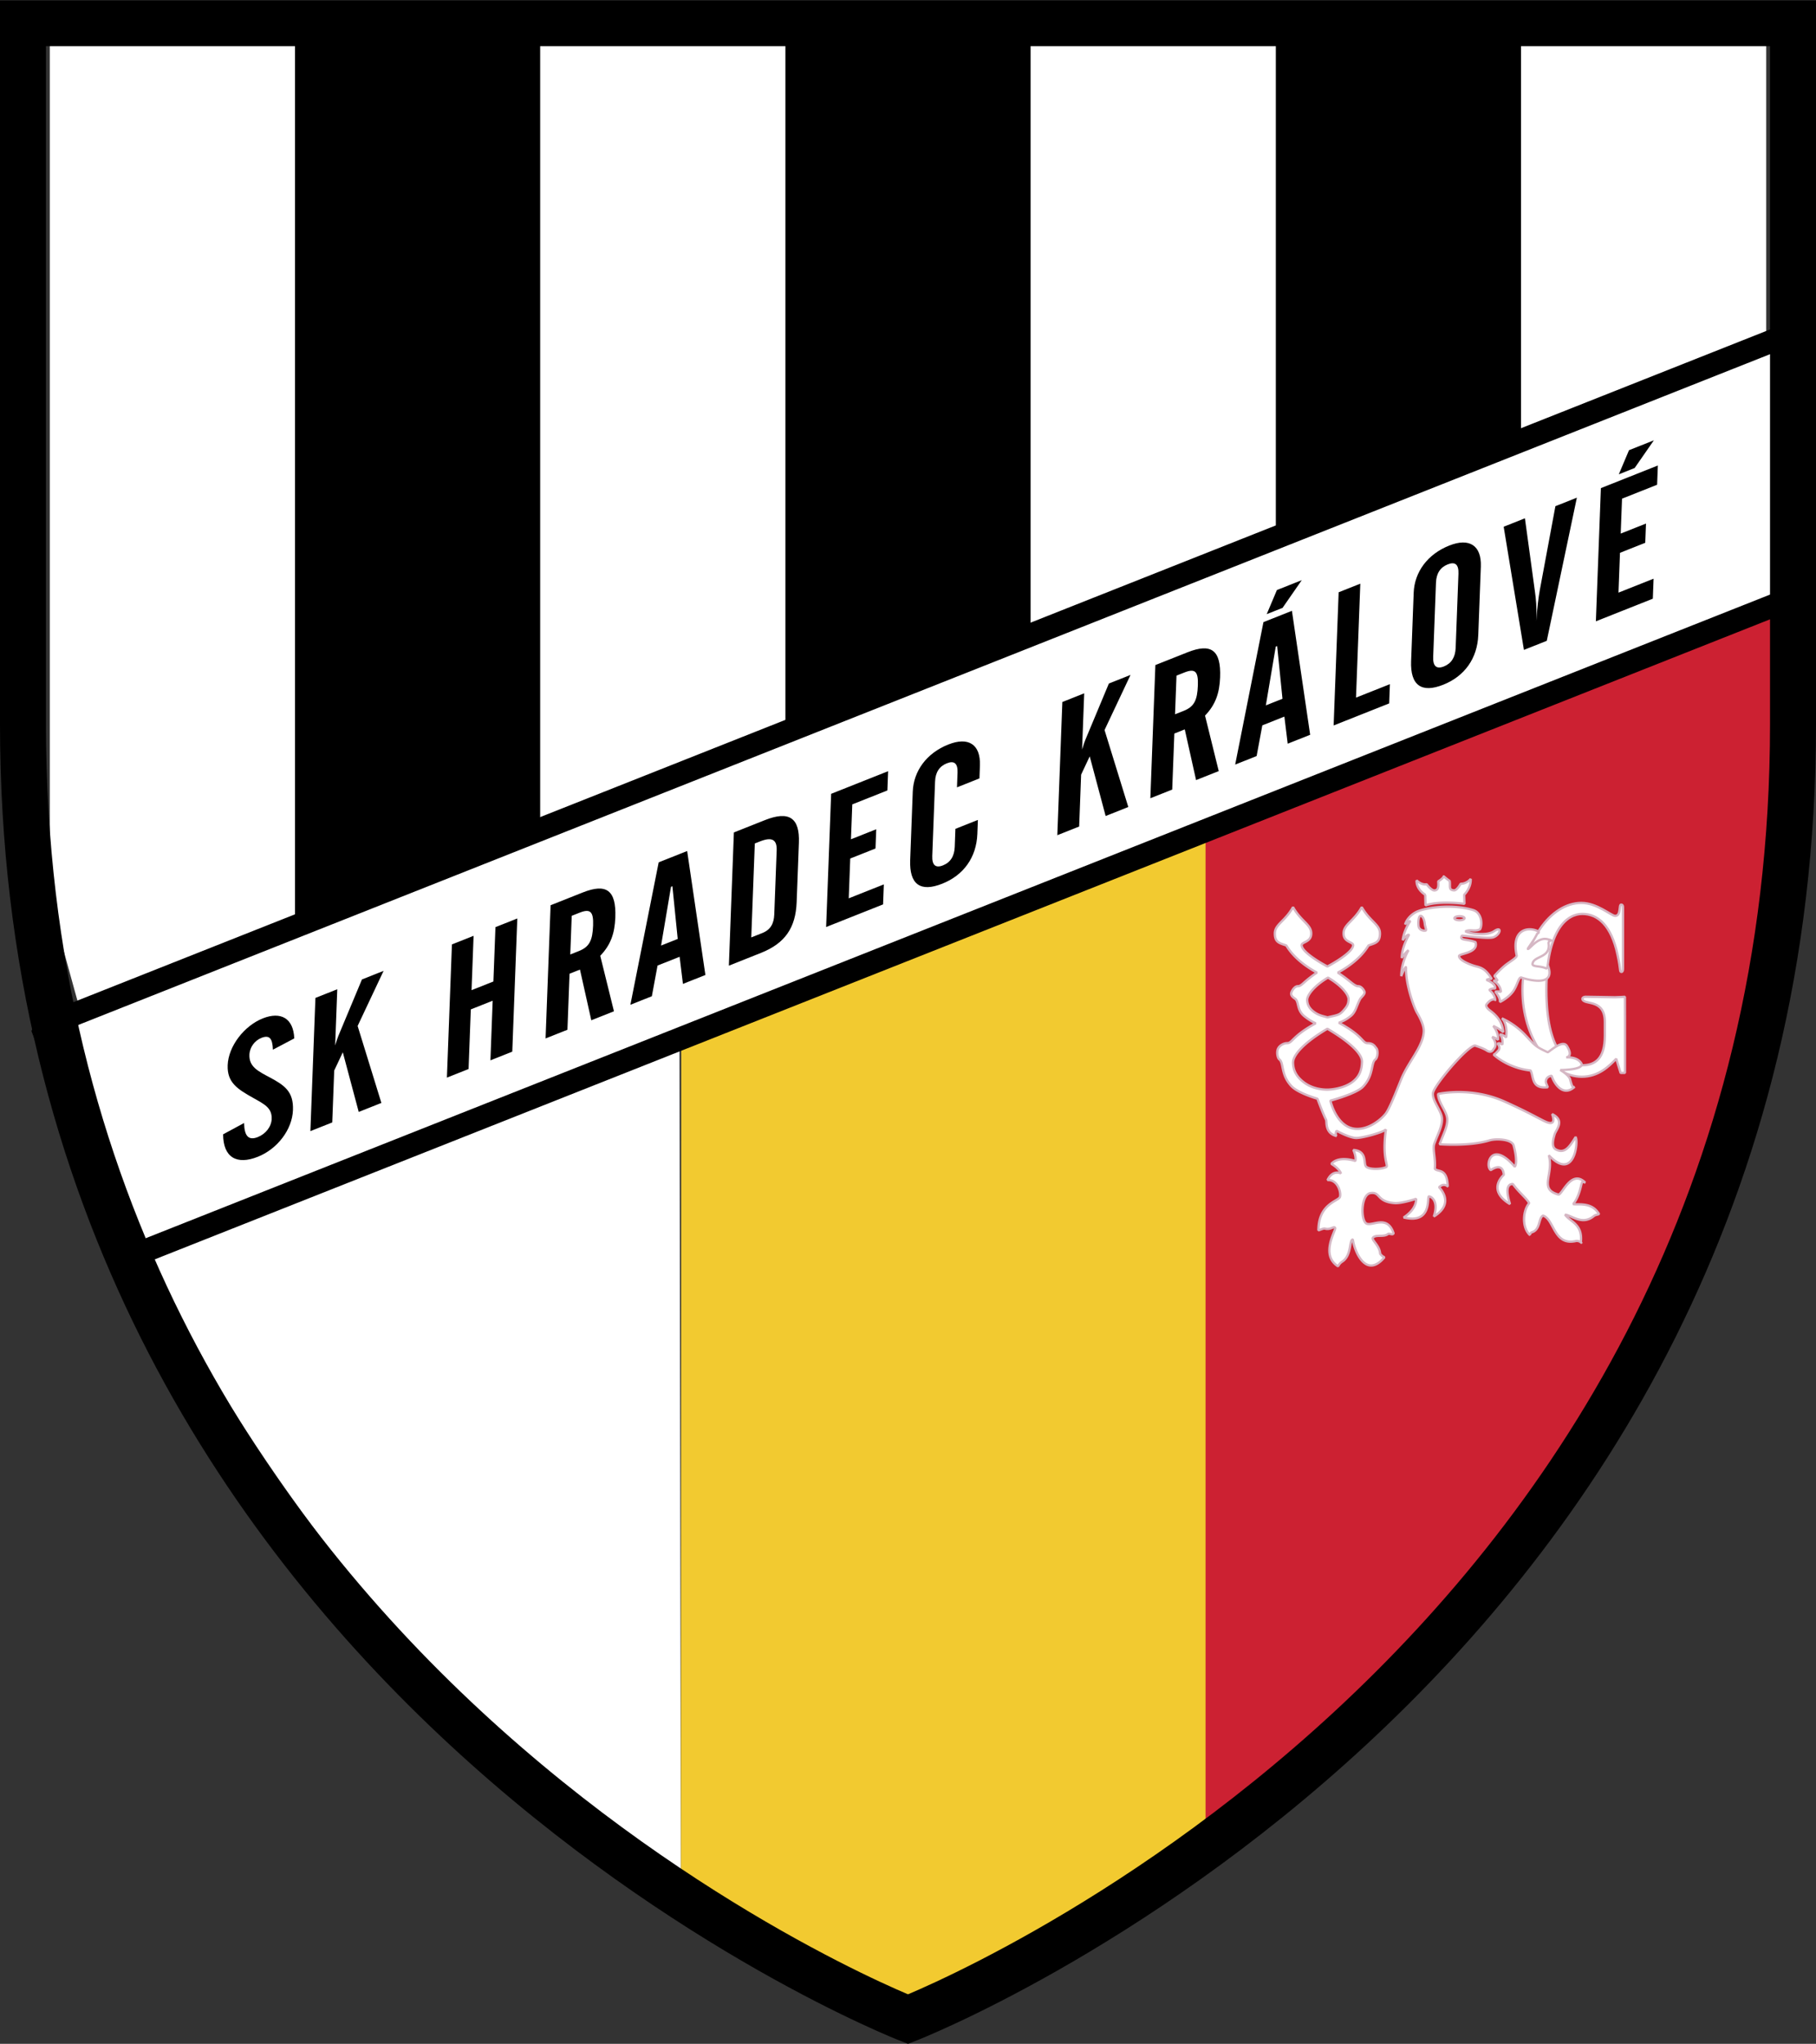
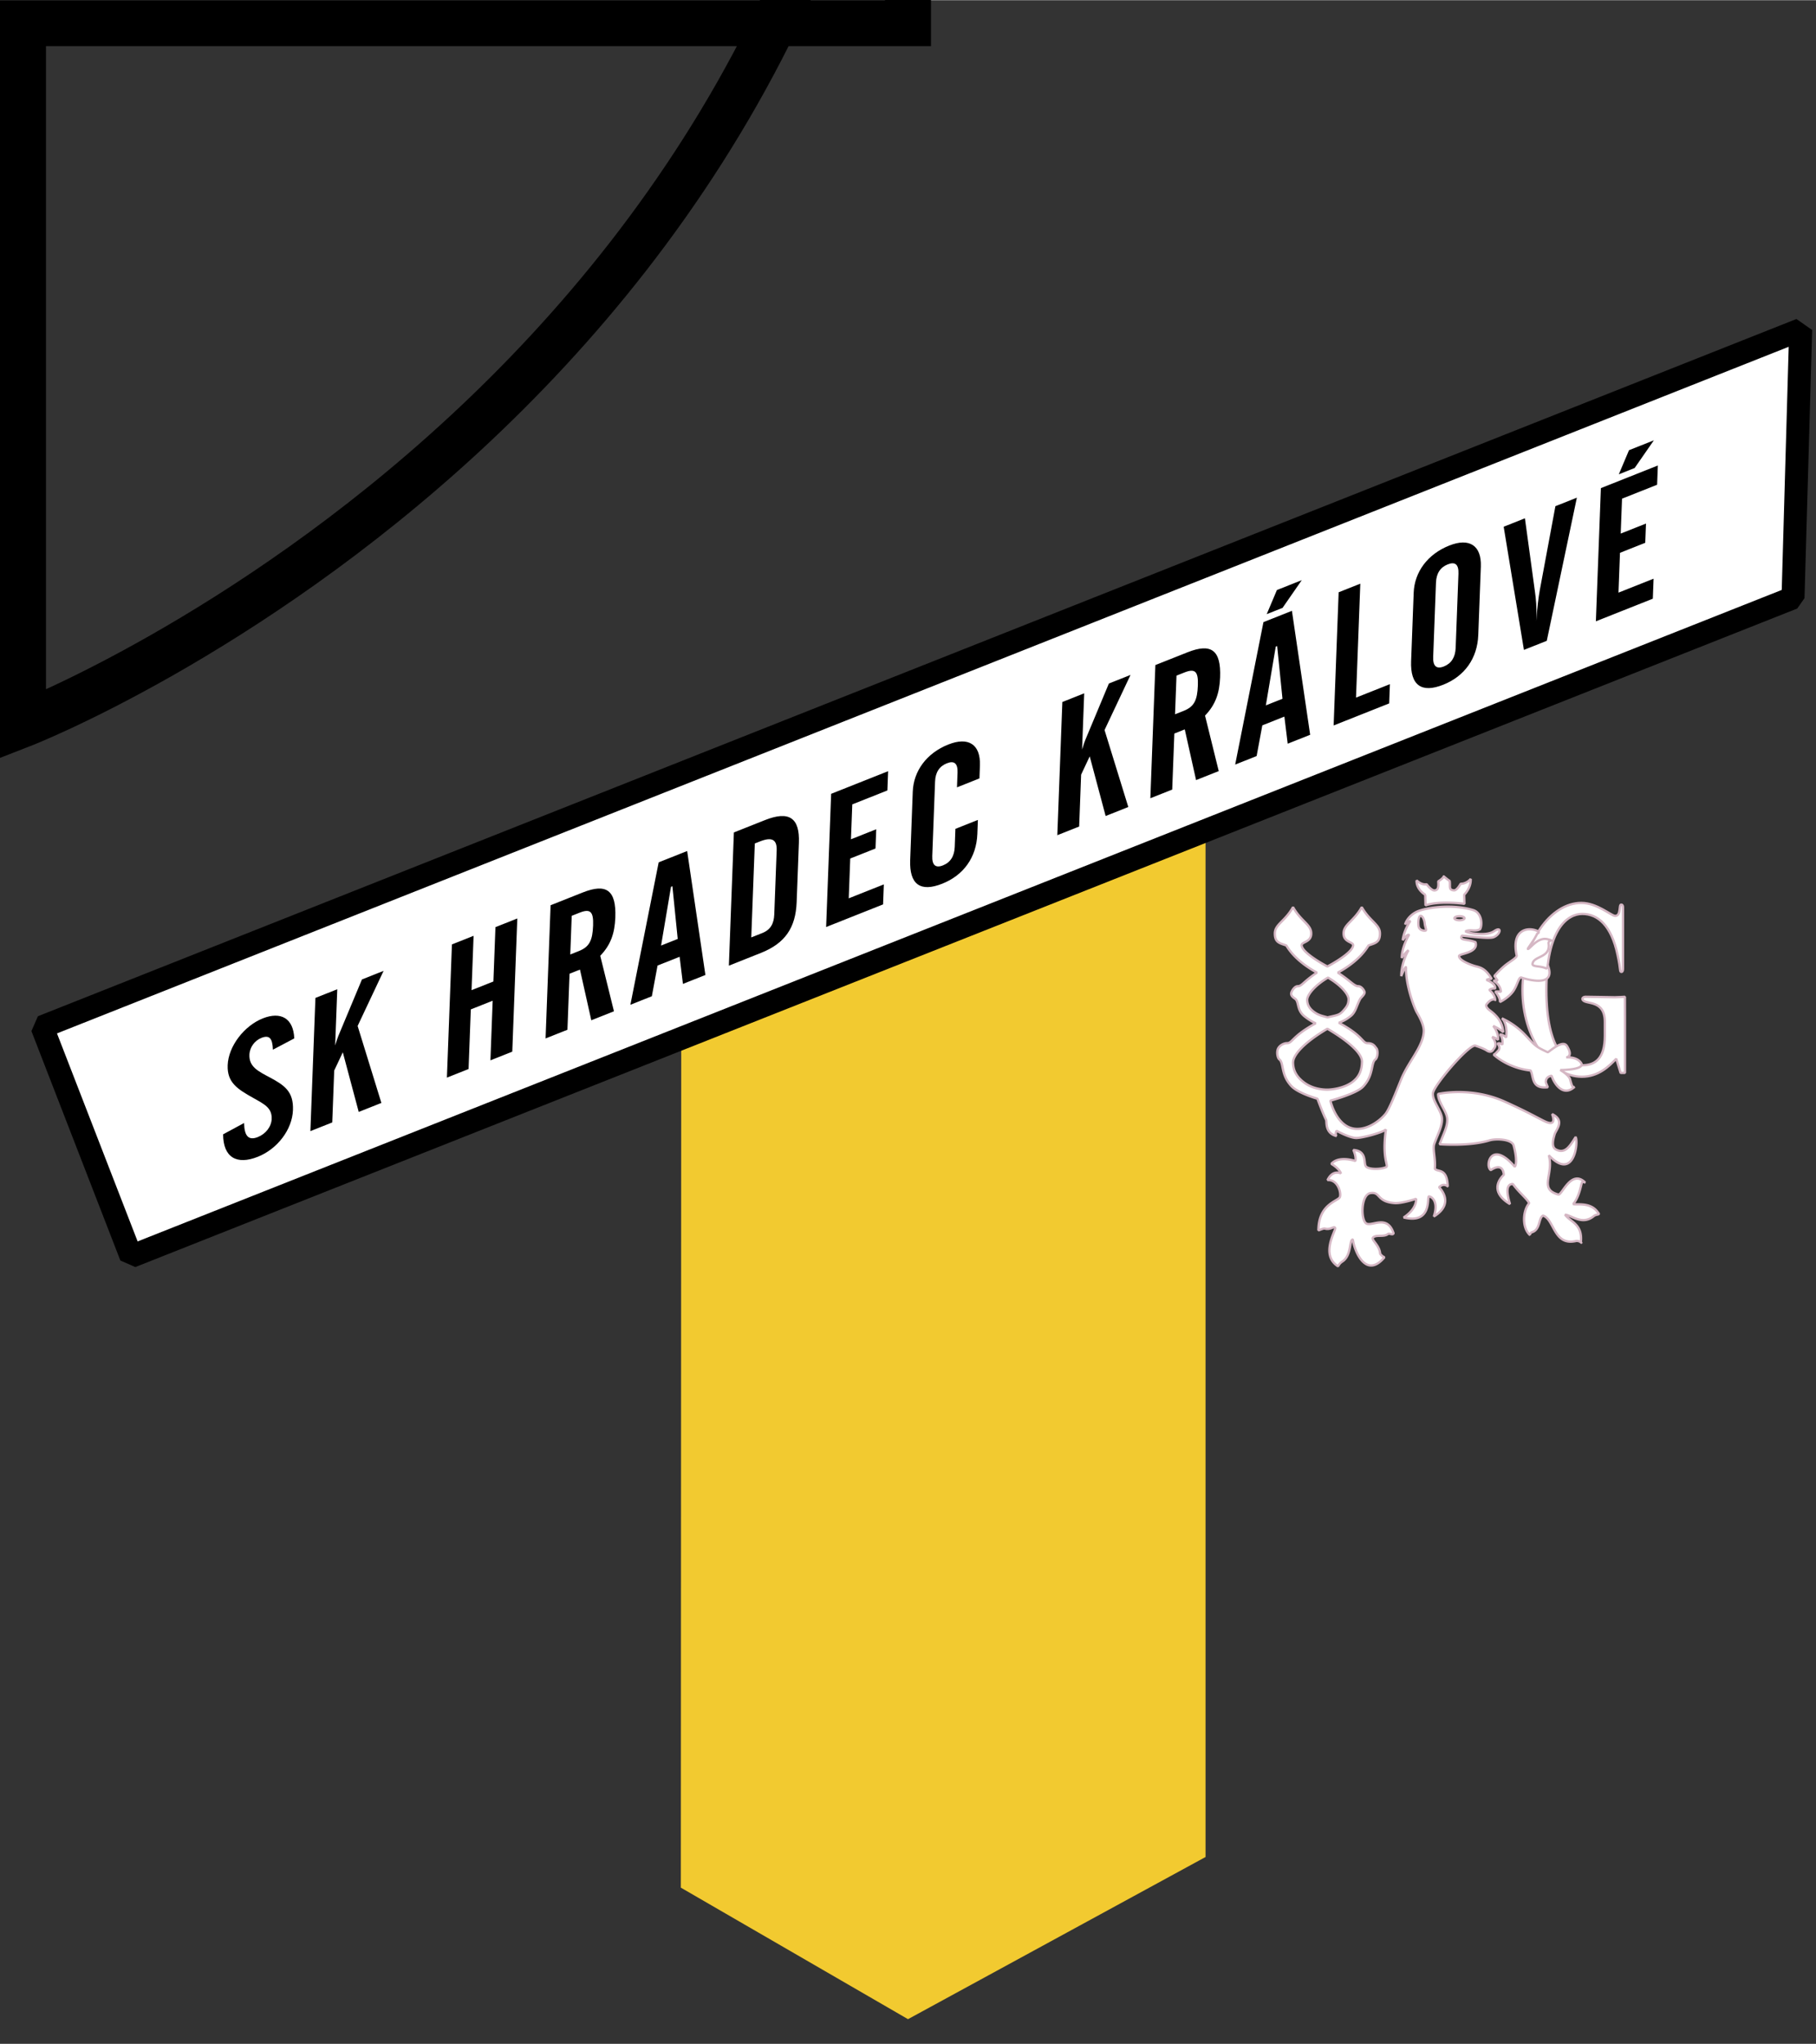
<svg xmlns="http://www.w3.org/2000/svg" width="2221" height="2500" viewBox="0 0 192.844 217.026">
  <rect x="0" y="0" width="192.844" height="217.026" fill="#333333" stroke="none" />
-   <path d="M127.918 196.963V87.115l59.536-30.513s3.254 24.682 1.627 34.175c-3.797 72.96-61.163 106.186-61.163 106.186z" fill="#cc2132" />
  <path d="M171.63 112.413c-.743.78-1.867 1.911-3.657 1.911-3.328 0-6.303-4.149-6.303-9.205 0-5.094 2.975-9.255 6.256-9.255 1.681 0 3.157 1.366 3.59 1.377.659 0 .359-1.2.643-1.2.127 0 .191.104.191.287v6.554c0 .209-.08.314-.143.314-.254 0-.063-.141-.441-1.838-.656-3.083-2.076-4.324-3.739-4.324-1.57 0-3.814 1.582-3.814 8.086 0 6.461 2.245 7.985 3.814 7.985 1.35 0 2.396-.69 2.396-3.135v-1.457c0-2.427-2.04-1.816-2.354-2.352-.102-.175.064-.329.314-.329.8 0 2.551.05 3.108.05.344 0 1.062-.05 1.062-.05s.006.253.006 2.317v5.769h-.465l-.464-1.505z" fill="#fff" stroke="#d5b7c4" stroke-width=".244" stroke-linejoin="bevel" />
  <g fill="#fff" stroke="#d5b7c4" stroke-width=".244" stroke-linejoin="bevel">
    <path d="M151.346 94.998l.03 1.124c1.576-.524 4.14-.157 4.14-.157l-.031-.969s.743-.709.691-1.676c-.508.56-1.067.509-1.067.509s-.393.728-.707.705c-.616-.044-.361-.451-.463-1.009-.254-.154-.63-.489-.626-.477-.092.243-.585.526-.585.526.051.61-.01.916-.365.966-.356.051-.865-.661-.865-.661s-.458.152-1.068-.407c-.05.967.916 1.526.916 1.526zM153.737 125.969c-.051-2.034-1.119-1.475-1.373-1.882.102-1.119-.255-2.085-.051-2.645.381-1.049.864-1.882.813-2.695s-1.018-1.831-.966-2.645c.051-.813 3.712-5.086 4.475-5.086 0 0 .855.267 1.22.509.458.306.662.051.763-.152.508-.509-.153-1.271-.153-1.271s.306.051.61.305c.102-.763-.508-1.475-.508-1.475s.61.254 1.068.661c-.102-1.373-1.068-2.035-1.525-2.39-.03-.023-.407-.356-.255-.56.604-.806.986-.444.916-.458 0-.61-.61-1.068-.61-1.068s.152-.203.61-.153c.102-.559-.916-.915-.916-.915s.245-.168.56-.102c-.763-1.271-1.306-1.221-1.933-1.424-.628-.204-1.543-.61-1.543-1.018 0-.271 2.103-.305 1.747-1.475-.882-.339-1.682-.154-1.474-.627.012-.029.027-.043.041-.07.086.015.173.028.264.036.559.051 2.566.314 3.051.152.763-.254.985-1.25.102-.661-.458.305-1.121.333-1.627.305-.686-.039-1.137-.148-1.431-.27.463-.28 1.052.069 1.566-.239.271-.509.159-1.765-.746-2.034-2.51-.746-5.334-.16-6.035.203-.983.509-1.187 1.322-1.187 1.322.305-.356.56-.356.56-.356s-.661.865-.814 2.034c.509-.712.662-.559.662-.559s-.763 1.271-.763 2.441c.406-.61.711-.814.711-.814s-.763 1.272-.763 2.747c.305-.763.517-1.138.508-.864-.051 1.729.842 4.194 1.165 4.746.402.686.734 1.403.717 1.966-.05 1.628-1.626 3.209-2.39 5.086-.559 1.373-1.238 3.136-1.662 3.679-.423.542-1.681 1.644-3.068 1.61-2.136-.051-2.797-3-2.797-3s2.736-.722 3.458-1.475c1.17-1.22.831-2.53 1.323-2.898.203-.152.305-.763.152-1.119-.016-.037-.047-.067-.068-.101l-.084-.103c-.19-.298-.495-.407-.814-.407-.604 0-.405-.737-3.07-2.167a4.182 4.182 0 0 0 1.341-.783c.458-.407.559-1.068.916-1.729.107-.2.58-.529.458-.814-.122-.284-.376-.559-.661-.559-.422 0-.856-.596-2.161-1.44.907-.49 2.407-1.459 3.254-2.882.712-.255 1.221-.31 1.221-1.276s-1.068-1.268-1.933-2.797c-.864 1.529-1.932 1.834-1.932 2.801s1.064.864 1.017 1.272c-.1.84-2.596 2.158-2.734 2.23l-.035-.02-.002.001c-.346-.184-2.603-1.414-2.697-2.211-.048-.408 1.017-.306 1.017-1.272s-1.068-1.271-1.932-2.801c-.865 1.529-1.933 1.831-1.933 2.797s.508 1.021 1.22 1.276c.846 1.421 2.341 2.389 3.25 2.88-1.472.988-1.592 1.442-2.03 1.442-.285 0-.54.325-.661.61-.122.285.014.484.356.712.458.305.162 1.208 1.017 1.882.469.37.858.594 1.187.74-2.541 1.383-2.451 2.104-3.043 2.104-.355 0-.813.254-.966.61s-.051.966.152 1.119c.491.369.127 1.632 1.297 2.852.722.753 2.746 1.322 2.746 1.322s.555 1.519.916 2.237c.102.204-.153 1.424 1.119 1.729-.203-.204 0-.56 0-.56s1.373.763 2.085.763c.711 0 2.898-.61 3.153-.915-.458 3.254.356 3.865 0 4.018-.599.257-1.882.254-2.136-.102-.254-.356.152-1.628-1.322-1.729.355.814.203 1.17.203 1.17s-1.729-.61-2.542.305c.915.56 1.017 1.018 1.017 1.018s-.865-.458-1.424.712c1.068-.102 1.475 1.322 1.322 1.78-.152.458-2.289.712-2.289 3.56.305-.102.458-.195.661-.204.61.204 1.005-.317 1.119-.051.102.238-1.627 2.848.305 4.069.152-.255.241-.369.458-.509 1.017-.662.712-2.34 1.119-2.34.102 1.018 1.322 4.323 3.356 1.882-.229-.089-.289-.176-.457-.356-.051-.916-.981-1.487-.763-1.729.328-.364 1.169 0 1.627-.408.22-.028.458.166.56-.05-.661-1.983-2.187-.763-2.849-1.017-.661-.254-.661-3.102.408-3.255 1.068-.153.61.916 2.542 1.068.76.06 2.289-.458 2.289-.458s.152 1.017-1.322 1.983c3.102.763 2.438-2.274 2.695-2.238.355.051 1.017.61.508 2.136 2.34-1.424.56-3.103.56-3.103s.408-.503.917-.096zm1.245-28.695c.297 0 .539.096.539.216 0 .119-.242.215-.539.215-.298 0-.54-.096-.54-.215s.242-.216.54-.216zm-15.467 10.15c-.443-.333-.687-.715-.702-1.25-.014-.485.693-1.479 2.21-2.378 1.516.899 2.198 1.832 2.184 2.317-.015.535-.189.779-.556 1.192-.407.458-.56.458-1.678.712-.56-.153-.969-.224-1.458-.593zm1.406 8.272c-.623-.001-1.625-.148-2.441-.763-.738-.556-1.144-1.193-1.169-2.085-.024-.809 1.122-2.123 3.648-3.62 2.529 1.498 3.697 2.709 3.674 3.518-.025.892-.279 1.581-1.017 2.136-.816.616-2.074.816-2.695.814zm10.425-16.884c-.198.022-.661-.054-.711-.509-.051-.454.011-1.037.208-1.06.198-.022.401.352.453.806.05.454.247.741.05.763z" />
    <path d="M169.706 128.766c-.763-1.169-2.289-.813-2.645-.915.661-.814.813-1.984.915-2.238.102-.254.204-.051.356-.051-1.475-1.475-2.474 1.373-2.848 1.271-2.14-.584-.437-2.163-1.017-4.17 2.732 2.874 3.171-1.537 2.848-1.933-.61.966-1.119 1.831-2.085 1.322-.542-.285-.272-1.138-.152-1.576.152-.56 1.169-1.475-.255-2.188.255.712.153 1.068-.406.916s-1.534-.843-4.628-2.237c-3.611-1.627-7.069-.814-7.069-.814-.05.814.916 1.831.967 2.645.051.814-.433 1.647-.814 2.695 0 0 3.137.255 5.289-.407.661-.204 2.238-.152 2.543.458.063.127.508 1.831.152 2.339-2.543-2.949-3.204-.05-2.543.356 1.373-.915 1.373.509 1.373.509s-1.881 1.577.662 3.103c-.305-1.017-.509-2.136.305-2.136.661.915 1.475 1.526 1.729 2.034-.712.865-.763 2.645.102 3.407 0 0-.051-.153.152-.305.966-.254.712-1.525 1.221-1.78 1.22.407 1.118 3.255 3.509 2.695.458-.05.661.356.508.103.204-1.933-1.169-2.136-1.678-2.899.661.051 1.831 1.17 3.051.153.275-.231.711-.102.458-.357zM161.874 109.797a8.057 8.057 0 0 0-2.39-1.678c.254.203.61.915.458 2.034-.458-.407-.661-.305-.661-.305s.355.305.254 1.068c-.305-.254-.508-.102-.508-.102s.405.409.05.763c-.152.153-.203.254-.458.407 0 0 1.475 1.424 3.916 1.678.356.661.051 1.983 1.831 1.78-.153-.356-.203-.508-.203-.508s-.102-.61.61-.712c.203.712 1.169 2.34 2.441 1.17-.254.102-.305-.152-.508-.865-.204-.458-1.017-.915-1.017-.915s2.593 0 2.238-.712c-.396-.631-1.243-.65-1.605-.627.259-.05.655-.269.08-1.204-.407-.661-1.526.305-2.035.662-1.426-.663-1.342-.728-2.493-1.934zM159.034 104.126c-.315-.066-.415.026-.415.026s.763.407.763 1.169c-.305-.102-.602-.025-.602-.025s.552.584.501 1.093c0 0 .92-.435 1.424-1.169.454-.666.559-1.526.865-1.424.613.205 3.61 1.068 2.848-1.169-.089-.259 0 .051-.204.203-.661-.305-1.423-.152-1.474-.458.051-.915 1.932-.61 1.708-2.187-.064-.453.709-.242-.082-.458-1.118-.305-1.983 1.169-2.136 1.017.458-.712.661-.905 1.018-1.627.305-.112.05-.254.05-.254-1.068-.509-2.848-.152-2.237 2.594.025.254-.761.642-1.323 1.119a10.958 10.958 0 0 0-1.048 1.042 5.6 5.6 0 0 1 .344.508z" />
  </g>
-   <path d="M109.441 89.302V2.441H83.403v98.05zM161.518 68.35V2.237h-26.039v75.877zM31.327 2.645h26.038v104.966H31.327z" />
  <g fill="#fff">
-     <path d="M135.479 78.114V2.237h-26.038v87.065zM187.556 55.738V2.237h-26.038V68.35zM83.403 100.491V2.645H57.365V107.61zM31.327 107.61V2.645H5.289v92.963l3.254 11.799z" />
-   </g>
+     </g>
  <path fill="#f2ca30" d="M96.422 214.407l-24.123-13.968.045-94.68 55.677-19.508v110.933z" />
-   <path d="M15.188 132.903c-1.848-3.634.271-21.97.271-21.97l56.687-7.323.153 96.83c0-.001-32.7-19.529-57.111-67.537z" fill="#fff" />
  <path fill="#fff" stroke="#000" stroke-width="2.441" stroke-linejoin="bevel" d="M13.921 133.401l176.482-69.934.814-28.478L4.475 109.034z" />
  <g>
    <path d="M25.918 119.239c.031 1.388.474 1.883 1.454 1.495.852-.339 1.447-1.108 1.478-1.929.045-1.182-.78-1.564-1.971-2.237-1.623-.914-2.772-1.603-2.702-3.466.078-2.043 1.774-4.198 3.732-4.975 1.917-.762 3.252-.009 3.34 2.127l-2.269 1.197c-.04-1.188-.36-1.594-1.211-1.256-.725.288-1.254.992-1.284 1.793-.048 1.283.92 1.747 2.195 2.424 1.542.829 2.503 1.493 2.429 3.456-.078 2.083-1.667 4.135-3.732 4.956-2.257.896-3.673.058-3.686-2.384l2.227-1.201zM33.495 105.955l2.321-.922-.225 5.971c.144-.472.262-.834.354-1.049l2.49-5.961 2.3-.915-2.758 5.853 2.523 8.174-2.406.956-1.691-6.334-.913 1.941-.208 5.509-2.321.922.534-14.145zM50.291 99.36l-.217 5.771 2.321-.922.217-5.771 2.321-.922-.533 14.146-2.321.921.238-6.331-2.321.921-.238 6.332-2.3.914.533-14.146 2.3-.913zM60.713 97.234l.831-.33c1.129-.448 1.495-.14 1.438 1.363-.059 1.562-.379 2.262-1.508 2.71l-.916.363.155-4.106zm-.232 6.151l1.107-.44 1.203 5.384 2.406-.956-1.456-5.895c1.113-1.153 1.538-2.387 1.601-4.069.11-2.905-.953-3.648-3.466-2.65l-3.407 1.353-.533 14.146 2.321-.922.224-5.951zM70.2 100.393l1.054-6.24.149-.059.565 5.598-1.768.701zm-3.258 6.288l2.279-.905.605-3.26 2.343-.93.353 2.879 2.385-.947-1.937-13.164-3.024 1.201-3.004 15.126zM79.778 99.53l.376-9.978.533-.211c1.277-.507 1.833-.215 1.789.947L82.22 97.1c-.037.961-.396 1.618-1.27 1.964l-1.172.466zm-2.378 2.998l3.407-1.354c2.577-1.023 3.688-2.689 3.791-5.394l.237-6.311c.099-2.625-1.025-3.422-3.602-2.399l-3.301 1.311-.532 14.147zM88.261 84.28l6.048-2.402-.077 2.044-3.727 1.479-.14 3.707 2.683-1.065-.077 2.043-2.683 1.065-.159 4.228 3.727-1.48-.08 2.124-6.048 2.402.533-14.145zM96.927 84.055c.083-2.204 1.476-4.099 3.776-5.012 2.108-.837 3.442-.045 3.356 2.239l-.051 1.362-2.385.948.059-1.563c.037-.981-.35-1.302-1.138-.989-.788.313-1.211.955-1.248 1.936l-.297 7.895c-.037.981.349 1.321 1.137 1.008.788-.312 1.211-.974 1.249-1.956l.071-1.923 2.386-.947-.056 1.482c-.095 2.504-1.466 4.391-3.724 5.288-2.342.931-3.505.07-3.408-2.515l.273-7.253zM112.812 74.529l2.321-.922-.225 5.971c.143-.472.262-.834.354-1.048l2.491-5.963 2.299-.913-2.759 5.852 2.523 8.174-2.406.956-1.691-6.335-.913 1.942-.208 5.51-2.32.922.534-14.146zM124.935 71.727l.831-.33c1.128-.448 1.495-.14 1.438 1.363-.059 1.562-.379 2.262-1.508 2.71l-.916.363.155-4.106zm-.23 6.151l1.107-.44 1.202 5.384 2.406-.956-1.455-5.895c1.114-1.153 1.537-2.387 1.6-4.07.11-2.905-.953-3.647-3.466-2.649l-3.408 1.353-.533 14.145 2.321-.921.226-5.951zM134.421 74.887l1.053-6.24.149-.06.566 5.598-1.768.702zm1.775-10.355l2.041-2.942-2.64 1.048-1.083 2.562 1.682-.668zm-5.031 16.642l2.278-.905.605-3.26 2.342-.931.353 2.879 2.385-.947-1.937-13.164-3.024 1.201-3.002 15.127zM142.153 62.876l2.3-.913-.456 12.101 3.598-1.429-.076 2.043-5.899 2.343.533-14.145zM154.578 68.796c-.037.982-.461 1.643-1.249 1.957-.788.312-1.174-.027-1.137-1.01l.297-7.893c.038-.982.46-1.624 1.248-1.937.788-.312 1.174.007 1.138.99l-.297 7.893zm-4.457-5.867l-.272 7.252c-.099 2.585 1.107 3.428 3.407 2.515 2.259-.896 3.63-2.783 3.724-5.288l.273-7.253c.085-2.284-1.248-3.077-3.355-2.24-2.302.915-3.694 2.81-3.777 5.014zM161.934 55.02l1.069 7.825c.099.711.191 1.622.145 2.844l-.01.26c.097-1.459.244-2.563.376-3.307l1.657-8.908 2.279-.905-3.195 15.202-2.427.964-2.15-13.079 2.256-.896zM171.904 50.35l1.083-2.562 2.64-1.049-2.041 2.942-1.682.669zm-1.902 1.465l6.048-2.402-.078 2.043-3.726 1.48-.14 3.707 2.684-1.065-.077 2.043-2.684 1.065-.159 4.228 3.727-1.479-.08 2.123-6.048 2.402.533-14.145z" />
  </g>
-   <path d="M2.441 2.441v74.453c0 100.897 93.981 137.513 93.981 137.513s93.981-36.616 93.981-137.513V2.441H2.441z" fill="none" stroke="#000" stroke-width="4.882" />
+   <path d="M2.441 2.441v74.453s93.981-36.616 93.981-137.513V2.441H2.441z" fill="none" stroke="#000" stroke-width="4.882" />
</svg>